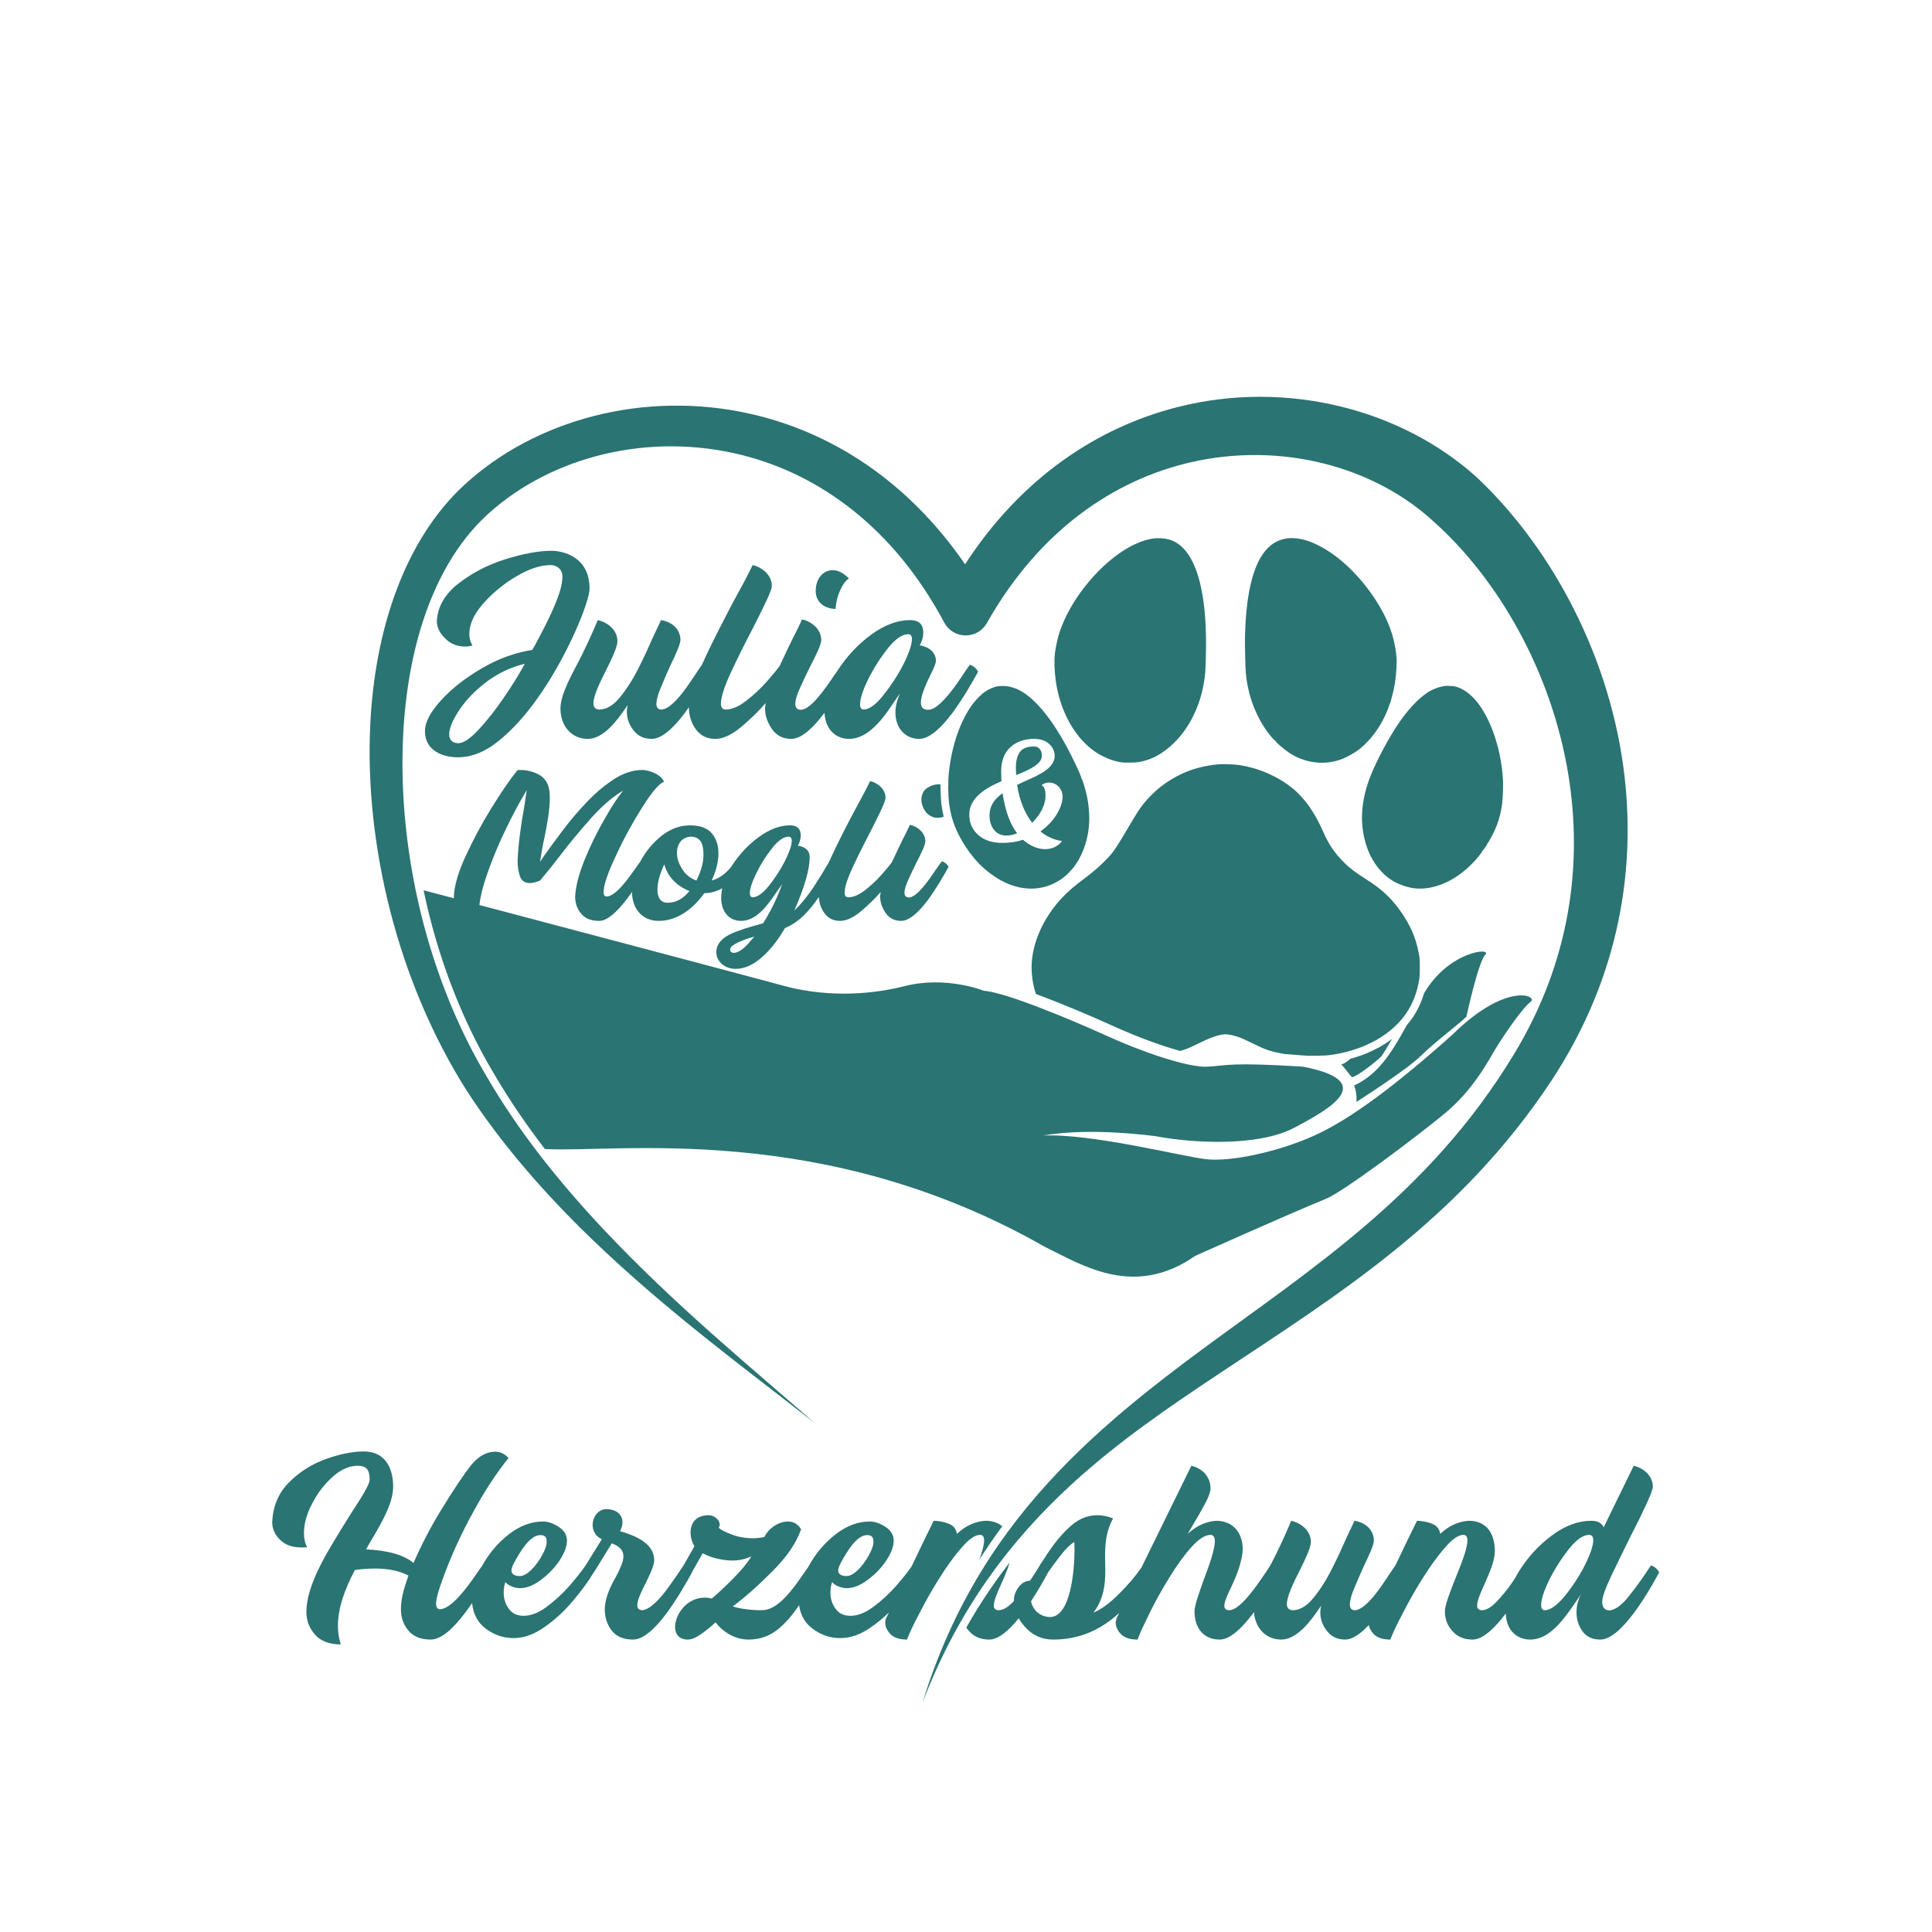
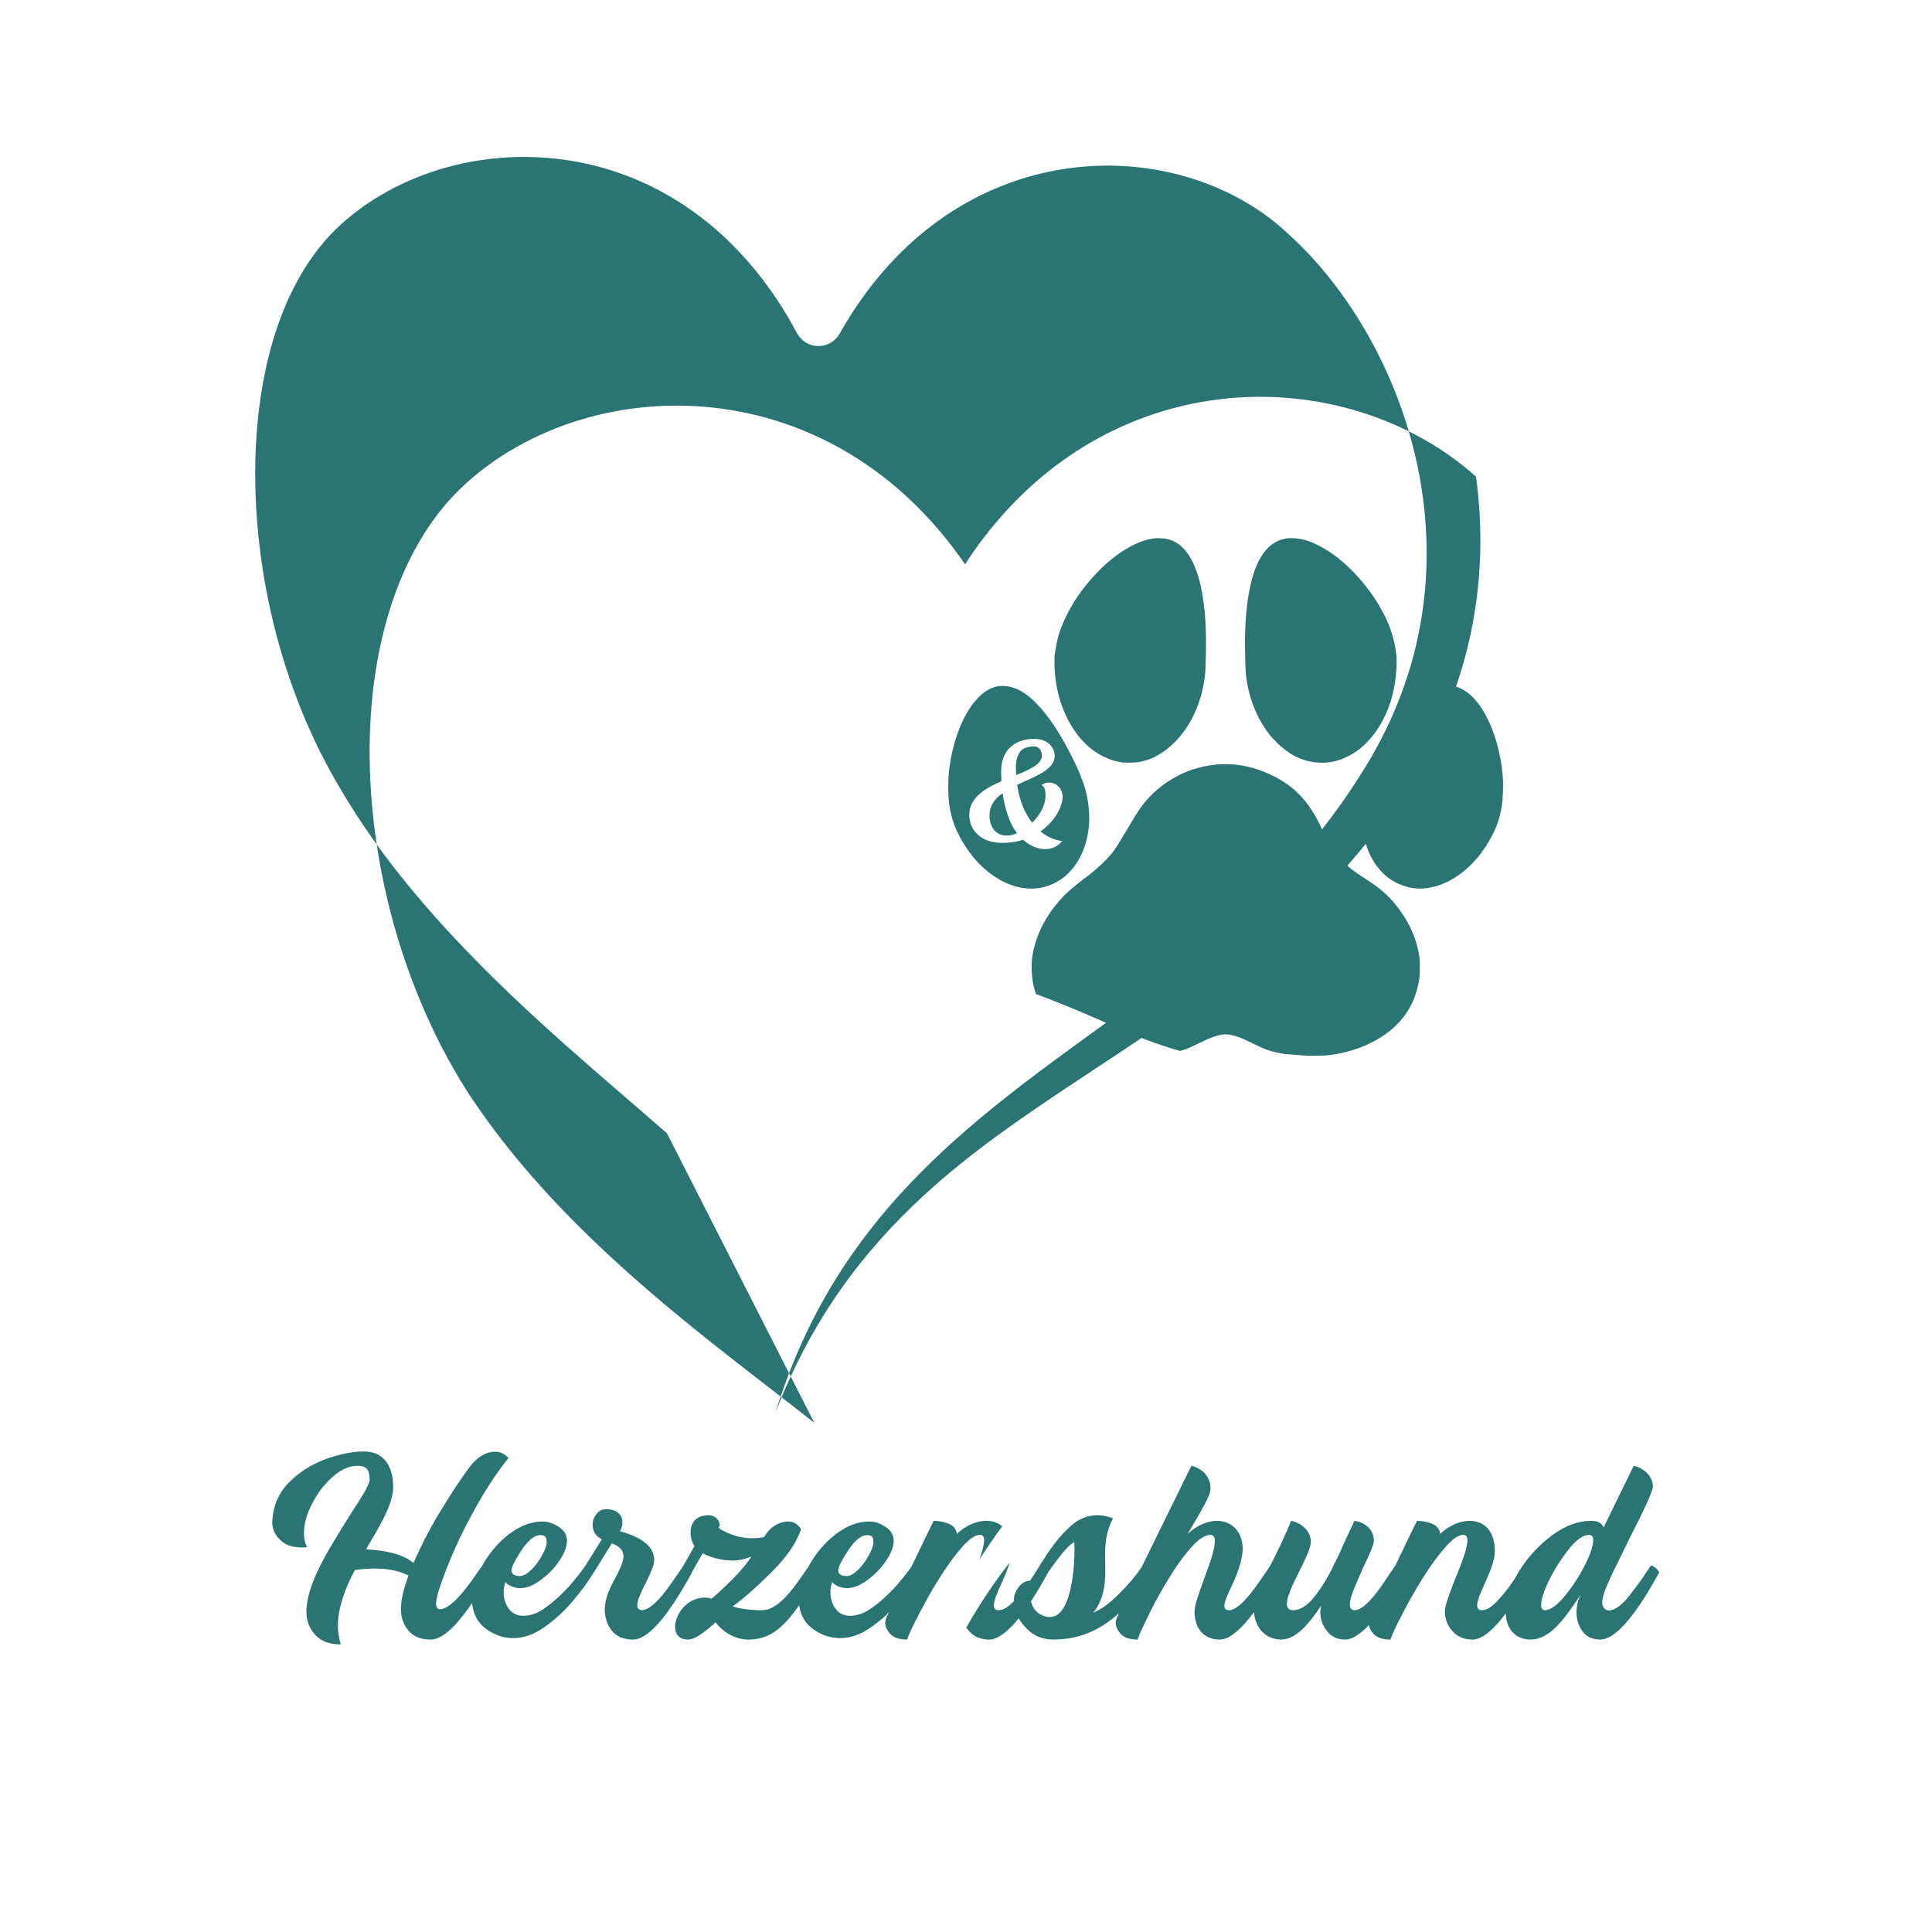
- <svg xmlns="http://www.w3.org/2000/svg" xmlns:ns1="http://www.serif.com/" width="100%" height="100%" viewBox="0 0 2084 2084" xml:space="preserve" style="fill-rule:evenodd;clip-rule:evenodd;stroke-linejoin:round;stroke-miterlimit:2;">
-   <rect id="Export-2" ns1:id="Export 2" x="0" y="0" width="2083.33" height="2083.33" style="fill:none;" />
+ <svg xmlns="http://www.w3.org/2000/svg" width="100%" height="100%" viewBox="0 0 2084 2084" xml:space="preserve" style="fill-rule:evenodd;clip-rule:evenodd;stroke-linejoin:round;stroke-miterlimit:2;">
  <path d="M1056.43,1682.37c3.022,-8.491 5.11,-15.927 5.11,-20.754c-0,-3.922 -1.307,-5.752 -4.183,-6.013c-5.491,-0 -12.028,4.445 -19.872,13.596c-8.105,9.151 -15.949,20.133 -24.054,32.944c-8.106,12.812 -15.165,25.362 -21.441,37.651c-6.536,12.289 -10.981,21.702 -13.596,28.761c-8.367,0 -14.38,-2.091 -18.041,-6.013c-3.66,-3.922 -5.491,-8.106 -5.491,-12.289c0,-1.83 0.523,-3.661 1.308,-5.491c0.927,-1.83 1.851,-3.662 2.774,-5.496c-5.957,5.788 -12.285,11.019 -18.985,15.693c-11.243,8.106 -22.486,12.028 -33.729,12.028c-10.72,-0 -20.656,-3.399 -29.807,-10.198c-8.083,-6.004 -12.902,-14.457 -14.458,-25.358c-6.818,10.259 -14.631,19.705 -23.977,26.927c-8.628,6.798 -19.087,10.197 -30.853,10.197c-14.903,0 -27.977,-8.889 -35.298,-18.564c-4.706,4.445 -9.935,8.629 -15.426,12.551c-5.491,3.922 -10.459,6.013 -14.381,6.013c-9.674,0 -13.857,-6.013 -13.857,-13.596c-0,-13.334 12.55,-31.637 31.899,-31.637c2.353,0 4.967,0.261 7.582,1.046c6.014,-4.968 13.335,-11.766 22.486,-20.917c8.89,-8.89 15.688,-16.995 20.394,-24.578c-6.536,2.876 -13.335,4.445 -20.394,4.445c-13.335,-0 -26.146,-4.445 -32.16,-7.844l-11.628,20.414c0.042,0.08 0.083,0.161 0.123,0.242c-6.275,11.504 -16.21,28.761 -27.715,44.449c-11.766,15.688 -24.577,27.976 -35.82,27.976c-10.72,0 -18.303,-3.399 -23.271,-9.935c-4.968,-6.537 -7.321,-14.119 -7.321,-23.009c0.262,-11.766 5.752,-23.793 11.766,-34.252c4.445,-8.628 8.367,-16.472 8.367,-22.486c-0,-6.014 -3.399,-10.72 -12.55,-14.119l-19.349,31.376c-0.046,-0.01 -0.092,-0.019 -0.138,-0.029c-5.736,9.609 -13.27,19.986 -22.348,30.62c-9.151,10.982 -19.348,20.394 -30.591,28.238c-11.243,8.106 -22.486,12.028 -33.729,12.028c-10.72,-0 -20.656,-3.399 -29.807,-10.198c-8.62,-6.403 -13.528,-15.591 -14.724,-27.562c-2.549,3.718 -5.23,7.446 -8.023,11.09c-12.028,15.95 -25.101,28.238 -36.605,28.238c-10.72,0 -18.564,-3.137 -24.055,-9.674c-5.491,-6.536 -8.105,-14.119 -8.105,-23.009c-0,-10.458 2.614,-20.655 8.105,-36.343c-9.413,-4.968 -21.44,-7.583 -36.082,-7.583c-7.06,0 -14.119,0.523 -21.702,1.569c-10.458,19.871 -18.302,40.527 -18.302,60.398c-0,6.537 1.046,13.335 3.138,19.872c-12.289,-0 -21.441,-3.399 -27.716,-10.459c-6.275,-7.059 -9.412,-15.165 -9.412,-24.578c-0,-20.917 12.027,-46.802 26.93,-71.641c7.321,-12.289 14.381,-23.793 21.179,-34.513c11.504,-17.78 20.133,-31.114 20.133,-36.605c-0,-10.197 -3.138,-14.904 -12.812,-14.904c-9.151,0 -18.041,3.922 -26.931,11.766c-9.151,8.106 -16.472,17.78 -22.224,29.023c-6.014,11.243 -8.89,21.963 -8.89,31.898c-0,5.491 1.046,10.721 3.399,15.165c-2.092,0.262 -4.183,0.262 -6.014,0.262c-10.197,-0 -18.041,-2.876 -23.532,-8.628c-5.49,-5.491 -8.105,-11.766 -8.105,-18.564c0.784,-16.996 6.537,-31.115 17.518,-42.358c10.982,-11.243 24.316,-19.871 39.743,-25.623c15.426,-5.491 29.284,-8.367 41.573,-8.367c23.531,0 31.637,18.564 31.637,38.174c-0.262,16.734 -9.936,35.036 -25.885,61.444c-1.046,1.83 -2.092,3.922 -3.399,6.014c23.793,1.045 40.788,6.013 51.247,14.642c8.89,-20.395 19.348,-40.527 31.637,-60.137c12.027,-19.61 22.486,-35.298 31.637,-46.802c7.583,-8.629 15.95,-13.074 24.839,-13.074c5.491,0 10.197,2.354 14.381,6.799c-12.812,15.949 -25.885,35.559 -38.697,59.352c-13.073,23.793 -23.793,47.586 -32.421,71.38c-0.262,0.261 -0.523,1.046 -0.785,2.353c-1.83,4.968 -6.275,17.518 -6.275,24.055c0,3.66 1.307,5.752 3.922,6.013c12.289,0 29.284,-23.009 39.481,-37.912c2.479,-3.606 4.376,-6.435 6.024,-8.487c0.169,-0.309 0.34,-0.617 0.513,-0.926c7.321,-13.073 16.733,-24.316 28.499,-33.467c11.766,-9.151 24.055,-13.858 36.867,-13.858c5.229,0 10.981,1.83 16.995,5.752c6.014,3.922 8.89,8.89 8.89,14.904c-0,6.537 -2.876,13.858 -8.367,21.963c-5.491,8.105 -12.289,14.903 -20.133,20.656c-7.844,5.752 -15.165,8.628 -22.224,8.628c-4.968,-0 -12.289,-2.353 -15.688,-6.537c-1.307,3.661 -1.83,7.321 -1.83,11.243c-0,7.583 2.353,13.858 6.798,19.087c3.399,3.922 8.367,6.014 14.642,6.014c7.844,-0 16.21,-3.138 24.839,-9.674c8.628,-6.275 16.472,-13.596 24.054,-21.963c7.321,-8.367 13.335,-15.95 18.042,-22.748l17.518,-28.238c-7.06,-3.137 -9.936,-9.413 -9.936,-15.426c-0,-8.629 6.014,-16.995 14.642,-16.995c10.459,-0 17.518,5.49 17.518,14.119c0,2.876 -0.784,6.275 -2.615,9.674c23.009,6.536 36.867,15.949 36.867,31.637c-0.262,6.014 -4.706,14.903 -9.151,24.316c-4.968,9.413 -9.152,18.564 -9.152,24.055c0,3.399 1.831,4.968 5.491,5.229c8.367,-0.784 19.349,-12.289 28.761,-25.623c4.707,-6.537 8.629,-12.289 12.028,-17.257c1.568,-2.353 2.876,-4.183 3.66,-5.491l11.766,-20.655c-2.876,-4.707 -4.183,-9.675 -4.183,-14.904c-0,-9.674 5.229,-18.564 19.871,-18.564c5.229,0 11.504,4.706 11.504,9.936c0,1.307 -0.261,2.353 -1.046,3.66c2.615,2.353 7.321,4.707 14.381,7.321c6.798,2.615 14.381,3.922 23.009,3.922c3.922,0 7.844,-0.523 11.766,-1.307c5.491,-10.459 16.211,-16.734 25.623,-16.734c6.014,0 10.72,2.876 14.119,8.367c-5.229,14.904 -15.426,29.807 -30.852,45.233c-15.427,15.427 -29.546,28.239 -42.881,37.913c3.399,1.307 8.367,2.353 14.642,3.137c6.276,0.785 11.766,1.046 16.734,1.046c17.257,0 32.683,-21.178 48.11,-43.926c0.586,-0.733 1.173,-1.549 1.76,-2.401c0.362,-0.68 0.734,-1.362 1.116,-2.044c7.321,-13.073 16.733,-24.316 28.499,-33.467c11.766,-9.151 24.055,-13.858 36.867,-13.858c5.229,0 10.981,1.83 16.995,5.752c6.014,3.922 8.89,8.89 8.89,14.904c-0,6.537 -2.876,13.858 -8.367,21.963c-5.491,8.105 -12.289,14.903 -20.133,20.656c-7.844,5.752 -15.165,8.628 -22.224,8.628c-4.968,-0 -12.289,-2.353 -15.688,-6.537c-1.308,3.661 -1.83,7.321 -1.83,11.243c-0,7.583 2.353,13.858 6.798,19.087c3.399,3.922 8.366,6.014 14.642,6.014c7.844,-0 16.21,-3.138 24.839,-9.674c8.628,-6.275 16.472,-13.596 24.054,-21.963c6.858,-7.837 12.568,-14.986 17.132,-21.447c1.178,-2.441 2.353,-4.88 3.524,-7.314c6.537,-13.858 13.335,-27.977 20.394,-42.096c2.354,-0 11.505,0.523 18.826,4.445c3.399,2.091 5.491,5.229 6.275,9.674c8.628,-8.367 20.394,-14.119 32.16,-14.119c7.072,0.29 12.565,2.448 16.678,5.953c-8.536,11.549 -16.768,23.523 -24.664,35.979Zm32.622,3.131c-2.092,7.266 -5.52,15.245 -8.948,22.918c-4.445,9.674 -8.105,18.302 -8.105,23.531c-0,3.138 1.568,4.707 4.967,4.968c4.968,0 10.197,-3.137 15.95,-9.151c0.268,-0.28 0.535,-0.562 0.802,-0.844c-0.012,-0.414 -0.018,-0.83 -0.018,-1.248c0,-4.706 1.83,-9.413 5.229,-13.857c3.313,-4.332 7.369,-6.677 12.171,-6.794c4.158,-6.331 7.699,-11.696 10.451,-16.268c-0.045,-0.069 -0.091,-0.139 -0.136,-0.209c1.308,-1.83 2.615,-3.922 3.922,-5.752c9.152,-14.38 20.394,-30.33 34.775,-40.788c7.06,-4.968 15.165,-7.583 23.793,-7.583c5.23,0 10.72,1.046 16.734,3.399c-7.321,13.335 -8.628,26.931 -8.628,40.527l0.261,15.165c0,15.688 -1.569,31.114 -12.812,46.018c9.152,-3.922 18.564,-10.982 28.5,-21.179c9.186,-9.185 17.03,-18.371 23.327,-27.556l53.805,-109.713c10.72,2.354 20.656,10.982 20.656,24.317c-0,3.922 -2.092,9.674 -6.275,17.256c-4.184,7.844 -8.367,15.165 -12.551,21.963c-2.353,4.184 -4.445,7.583 -5.752,9.936c10.197,-9.674 22.225,-14.119 31.899,-14.119c18.564,0.784 27.453,14.38 27.453,31.114c-0.784,13.335 -6.536,27.977 -12.55,40.527c-4.183,8.628 -7.321,15.949 -7.321,20.133c0,2.876 1.569,4.445 4.968,4.706c8.367,0 19.087,-12.027 28.761,-25.1c4.706,-6.537 8.628,-12.289 12.027,-17.257c1.482,-2.469 2.73,-4.471 3.745,-5.788c0.317,-0.594 0.638,-1.192 0.962,-1.795c6.798,-13.073 14.119,-28.499 21.701,-46.54c10.459,2.353 21.179,10.458 21.179,22.747c-0,6.014 -5.491,17.78 -11.766,30.33c-7.321,14.381 -14.119,28.5 -14.119,36.867c-0,3.922 2.092,6.275 6.275,6.536c7.583,0 15.165,-4.445 22.225,-13.073c7.059,-8.628 13.857,-19.087 19.871,-31.114c6.014,-11.766 11.243,-23.271 15.949,-33.991c3.399,-7.321 6.275,-13.334 8.629,-18.302c11.504,1.83 20.917,9.413 20.917,21.701c-0.262,4.445 -4.707,14.642 -10.72,26.931c-3.661,8.106 -7.06,15.95 -10.197,23.532c-3.4,7.844 -4.968,13.858 -4.968,18.302c-0,3.661 1.568,5.753 4.968,6.014c8.366,0 18.825,-11.766 27.976,-24.577c4.445,-6.537 8.367,-12.028 11.505,-16.996c2.057,-3.085 3.608,-5.412 4.654,-6.732c0.978,-2.029 1.954,-4.055 2.928,-6.079c6.537,-13.858 13.335,-27.977 20.394,-42.096c2.354,-0 11.505,0.523 18.826,4.445c3.399,2.091 5.491,5.229 6.275,9.674c8.628,-8.367 20.394,-14.119 32.16,-14.119c19.087,0.784 26.669,15.165 26.669,32.944c0,9.675 -5.49,22.748 -10.981,35.037c-4.445,9.674 -8.106,18.302 -8.106,23.531c0,3.138 1.569,4.707 4.968,4.968c4.968,0 10.197,-3.137 15.95,-9.151c5.752,-6.014 11.243,-12.55 16.472,-20.133c1.377,-2.102 2.694,-4.104 3.946,-6.011c1.273,-2.44 2.66,-4.882 4.159,-7.324c9.413,-14.903 21.179,-27.715 35.298,-38.173c14.119,-10.459 28.238,-15.688 42.357,-15.688c7.583,-0 11.505,2.876 13.335,7.059l32.421,-66.412c10.198,2.354 20.656,10.459 20.656,22.748c-0.261,3.137 -2.876,9.674 -7.321,19.348c-4.445,9.674 -9.935,20.917 -16.472,33.468c-7.583,15.426 -14.642,29.807 -21.179,43.403c-6.536,13.857 -9.674,23.009 -9.674,27.976c0,5.753 2.615,8.89 7.844,9.152c6.537,-0.785 13.596,-6.014 21.179,-15.688c7.582,-9.674 14.119,-18.564 19.348,-26.67c1.83,-2.614 3.138,-4.706 4.183,-6.275c3.922,1.308 7.06,3.922 8.89,7.583c-12.027,22.224 -41.05,72.425 -63.536,72.425c-8.628,0 -15.165,-3.137 -19.348,-9.151c-4.183,-6.014 -6.275,-12.55 -6.275,-20.133c-0,-7.059 1.569,-13.596 4.968,-19.871c-1.831,2.876 -3.922,5.752 -6.014,8.89c-12.289,17.779 -27.715,40.265 -48.632,40.265c-14.215,0 -25.965,-9.364 -26.639,-28.092c-11.612,15.425 -24.556,28.092 -35.851,28.092c-9.152,0 -16.473,-3.137 -21.702,-9.151c-5.491,-6.014 -8.105,-13.073 -8.105,-21.179c-0,-7.059 5.49,-20.655 11.504,-36.082c6.537,-15.949 12.812,-32.16 12.812,-40.527c-0,-3.922 -1.307,-5.752 -4.184,-6.013c-5.49,-0 -12.027,4.445 -19.871,13.596c-8.105,9.151 -15.949,20.133 -24.055,32.944c-8.105,12.812 -15.164,25.362 -21.44,37.651c-6.536,12.289 -10.981,21.702 -13.596,28.761c-8.367,0 -14.38,-2.091 -18.041,-6.013c-2.884,-3.091 -4.632,-6.343 -5.244,-9.63c-8.7,9.34 -17.557,15.643 -25.609,15.643c-8.366,0 -14.903,-3.137 -19.609,-9.412c-4.707,-6.014 -7.06,-12.551 -7.06,-19.61c0,-2.615 0.262,-5.229 1.046,-7.583c-0.784,1.046 -1.83,2.354 -2.615,3.661c-9.151,13.335 -23.793,32.944 -40.527,32.944c-16.782,0 -28.206,-12.579 -29.435,-29.601c-11.895,16.099 -25.315,29.601 -36.977,29.601c-18.564,0 -27.192,-13.857 -27.192,-30.33c0,-6.536 4.968,-20.132 10.197,-34.774c6.014,-15.95 11.766,-32.16 11.766,-41.312c0,-3.922 -1.569,-6.275 -4.445,-6.536c-6.014,-0 -13.073,4.445 -21.178,13.596c-8.106,9.151 -15.95,20.133 -23.794,32.944c-7.844,12.812 -14.903,25.362 -20.917,37.651c-6.014,12.289 -10.458,21.702 -13.073,28.761c-8.367,0 -14.381,-2.091 -18.041,-6.013c-3.661,-3.922 -5.491,-8.106 -5.491,-12.289c0,-1.83 0.523,-3.661 1.307,-5.491l2.394,-4.881c-21.907,20.132 -45.438,28.674 -71.159,28.674c-12.027,0 -22.224,-4.445 -30.33,-13.596c-2.762,-3.03 -5.039,-6.151 -6.84,-9.373c-10.529,13.01 -21.841,22.969 -31.856,22.969c-9.152,0 -16.473,-3.137 -21.702,-9.151c-1.119,-1.226 -2.119,-2.495 -3.001,-3.808c14.381,-25.381 30.027,-48.605 46.724,-70.095Zm-175.762,14.551c7.582,-0 17.518,-10.72 23.793,-22.225c6.275,-11.243 4.968,-15.426 4.968,-15.688c-0,-4.183 -2.092,-6.275 -6.537,-6.275c-7.059,0 -14.642,6.537 -22.747,19.872c-5.752,9.151 -8.629,15.164 -8.629,18.041c0,4.183 3.138,6.275 9.152,6.275Zm-352.454,-0c7.582,-0 17.518,-10.72 23.793,-22.225c6.275,-11.243 4.968,-15.426 4.968,-15.688c-0,-4.183 -2.092,-6.275 -6.537,-6.275c-7.059,0 -14.642,6.537 -22.747,19.872c-5.752,9.151 -8.629,15.164 -8.629,18.041c0,4.183 3.138,6.275 9.152,6.275Zm1105.21,36.866c6.013,0 13.334,-4.968 21.701,-15.165c8.106,-9.935 15.427,-20.917 21.702,-33.206c6.013,-12.027 9.151,-21.178 9.151,-27.192c-0,-3.661 -1.307,-5.491 -4.184,-5.752c-6.536,-0 -13.857,4.968 -21.963,15.165c-8.105,10.197 -15.164,21.178 -21.178,33.206c-6.014,12.288 -8.89,21.44 -8.89,27.453c0,3.399 1.307,5.23 3.661,5.491Zm-535.479,-40.788c-4.312,7.967 -10.808,19.529 -18.403,31.085c1.844,9.465 9.59,16.797 20.494,17.024c21.963,0 26.408,-49.417 26.408,-72.687l-0.261,-8.367c-4.445,2.876 -9.674,7.844 -15.165,15.165c-5.752,7.321 -9.936,13.073 -12.812,17.257c0,0.261 0,0.261 -0.261,0.523Z" style="fill:#2a7473;" />
-   <path d="M878.302,1534.67c-68.092,-53.79 -157.97,-118.993 -240.438,-198.593c-49.838,-48.105 -96.774,-101.471 -134.936,-160.401c-74.157,-117.522 -109.674,-264.67 -103.55,-393.704c5.069,-106.805 39.147,-201.037 100.713,-258.202c76.529,-71.046 195.523,-103.677 311.081,-76.989c84.316,19.472 166.94,70.482 229.819,161.891c61.346,-94.483 144.242,-148.058 229.31,-169.595c118.54,-30.012 241.674,3.078 321.786,75.007c75.478,70.338 141.141,183.565 158.846,312.162c14.868,107.988 -3.522,226.58 -76.799,338.464c-99.459,150.967 -231.597,232.306 -358.026,316.306c-55.944,37.17 -110.766,74.599 -160.404,120.264c-64.928,59.731 -121.163,132.744 -160.582,235.108c32.899,-106.442 84.919,-184.346 146.826,-249.128c47.532,-49.738 100.672,-91.784 155.817,-132.44c117.793,-86.846 244.151,-167.54 334.615,-316.528c62.045,-101.564 74.966,-207.383 59.274,-303.108c-18.462,-112.619 -76.924,-211.41 -144.497,-271.917c-64.526,-59.973 -164.977,-86.996 -262.504,-64.658c-82.756,18.956 -163.404,73.176 -220.018,173.215c-4.594,8.395 -13.401,13.614 -22.97,13.614c-9.57,0 -18.377,-5.219 -22.971,-13.614c-54.712,-102.67 -134.825,-159.979 -218.16,-180.918c-100.609,-25.28 -205.283,1.615 -273.209,62.675c-68.477,61.544 -97.614,174.176 -92.669,295.767c4.298,105.715 34.525,218.451 90.689,312.557c34.48,59.244 77.979,113.292 124.221,162.642c78.058,83.302 163.836,153.046 228.736,210.123Z" style="fill:#2a7473;" />
-   <path d="M1125.16,1224.86c52.086,-2.329 149.088,22.397 175.536,25.508c26.515,3.119 78.065,-7.767 117.263,-25.569c39.198,-17.802 87.654,-54.187 148.774,-108.809c58.749,-57.861 92.979,-41.562 84.309,-35.34c-8.671,6.222 -29.587,36.986 -37.964,50.876c-8.377,13.89 -24.136,44.409 -55.245,70.026c-31.109,25.616 -108.748,83.929 -127.52,91.546c-18.773,7.617 -58.091,24.577 -140.902,61.47c-65.775,45.849 -120.651,10.884 -162.693,-9.826c-239.1,-136.202 -460.847,-100.832 -538.946,-105.329c-20.033,-26.064 -38.677,-53.28 -55.221,-81.706c-0.015,-0.026 -0.03,-0.052 -0.046,-0.079c-35.969,-60.268 -61.153,-128.278 -75.568,-197.115c0.214,-0.019 0.432,-0.033 0.654,-0.043c-0,-0 12.069,3.191 31.968,8.454c0.054,-11.741 4.052,-26.593 12.199,-44.349c8.203,-17.878 17.457,-35.336 27.974,-52.372c10.516,-17.037 19.981,-30.919 28.394,-41.435l3.155,-0.211c6.941,0 13.672,1.683 19.771,4.838c6.1,3.365 9.675,8.413 11.148,15.354c0.631,3.155 0.841,6.731 0.841,10.306c-0,12.83 -2.734,27.343 -5.889,43.118c-1.893,8.413 -3.366,16.826 -4.628,25.45c1.052,-1.473 2.524,-3.576 3.997,-5.889c4.837,-6.941 10.937,-15.355 18.719,-25.661c7.572,-10.306 16.195,-20.612 25.871,-30.918c9.464,-10.306 19.56,-18.93 30.287,-26.081c10.517,-6.941 21.033,-10.517 31.339,-10.517c3.786,0 8.203,1.052 13.251,3.366c5.048,2.313 8.413,5.258 10.306,9.254c-5.679,2.314 -13.461,11.568 -23.557,27.764c-10.306,16.195 -19.771,33.442 -28.394,52.162c-8.834,18.719 -13.251,31.759 -13.251,39.121c-0,3.155 1.052,4.627 2.945,4.837c10.095,0 22.926,-18.509 31.549,-30.497c2.04,-2.967 3.589,-5.28 4.936,-6.939c0.037,-0.071 0.075,-0.142 0.112,-0.213c5.889,-11.147 13.671,-20.402 23.136,-27.973c9.465,-7.362 19.561,-11.148 30.498,-11.148c10.937,0 18.719,2.945 23.557,8.624c4.838,5.889 7.151,13.04 7.151,21.453c0,9.255 -2.524,19.14 -7.361,29.446c7.852,-2.048 14.872,-7.005 21.174,-14.872c0.23,-0.37 0.463,-0.741 0.7,-1.113c7.992,-12.199 17.457,-22.505 29.025,-30.918c11.569,-8.413 22.716,-12.62 33.863,-12.62c8.624,0 11.358,5.048 11.358,10.727c0,4.207 -1.472,8.623 -3.155,11.147c8.624,1.473 12.83,5.679 12.83,12.2c0,13.25 -5.468,32.39 -16.616,57.84c7.362,-6.941 14.093,-15.354 20.613,-25.029c6.31,-9.675 11.358,-17.878 15.354,-24.819c0.592,-1.185 1.185,-2.184 1.777,-3.173c3.866,-8.701 8.181,-17.739 12.946,-27.114c6.52,-12.831 12.83,-25.03 18.93,-36.177c5.258,-9.465 9.254,-17.247 12.199,-23.347c8.203,1.893 16.616,8.624 16.616,18.089c-0,4.206 -7.362,18.719 -16.406,36.597c-6.731,12.83 -13.04,25.45 -18.93,38.07c-5.889,12.619 -8.834,21.874 -8.834,27.553c0,3.155 1.262,4.837 3.786,5.048c5.679,-0 11.569,-2.524 18.089,-7.572c6.31,-4.838 12.199,-10.306 17.667,-16.406c4.779,-5.543 8.689,-10.044 11.415,-13.819c5.218,-11.256 10.047,-21.47 14.877,-30.771c1.893,-3.996 3.365,-7.151 4.627,-9.675c8.413,1.893 16.616,8.624 16.616,18.088c-0.21,4.207 -4.417,12.62 -9.465,22.506c-3.155,6.31 -6.099,12.409 -8.834,18.509c-2.734,6.099 -4.206,10.727 -4.206,14.302c-0,3.155 1.472,4.838 4.627,5.048c8.834,0 21.454,-18.509 29.656,-30.708c2.735,-3.786 4.628,-6.52 6.1,-8.413c3.155,1.051 5.679,3.155 7.151,6.099c-5.048,9.255 -13.04,23.137 -22.295,35.756c-9.465,12.62 -19.771,22.506 -28.815,22.506c-6.941,-0 -12.62,-2.735 -16.616,-8.414c-3.996,-5.678 -6.1,-11.778 -6.1,-18.298c0.127,-1.347 0.354,-2.829 0.686,-4.448c-6.422,7.358 -13.395,14.015 -20.667,20.223c-8.623,7.361 -16.406,10.937 -23.136,10.937c-7.151,-0 -12.83,-2.735 -16.826,-8.203c-3.727,-5.1 -5.808,-10.932 -6.071,-17.665c-3.851,5.62 -8.208,11.303 -13.069,16.613c-6.941,7.572 -14.724,13.251 -23.557,17.037c-14.093,24.188 -33.233,43.959 -53.004,43.959c-11.988,-0 -20.822,-7.782 -21.032,-17.878c-0,-11.148 9.675,-18.089 22.084,-22.506c6.1,-2.313 11.989,-4.206 18.089,-5.889c3.785,-1.051 7.151,-1.893 10.306,-2.944c7.361,-11.358 16.405,-29.447 20.402,-42.066c-1.473,2.313 -3.155,4.627 -5.048,7.151c-9.465,14.302 -22.085,32.391 -39.122,32.391c-11.568,-0 -21.243,-8.414 -21.453,-24.399c-0,-3.546 0.383,-7.157 1.156,-10.824c-6.178,3.531 -12.757,5.264 -19.455,5.356c-11.989,17.037 -29.446,29.867 -48.796,29.867c-20.613,-0 -29.026,-16.196 -29.026,-30.498c0,-0.258 0.002,-0.516 0.005,-0.774c-2.003,2.869 -4.112,5.744 -6.315,8.556c-9.885,12.83 -20.191,22.716 -29.236,22.716c-8.623,-0 -14.933,-2.524 -19.35,-7.783c-4.417,-5.258 -6.52,-11.357 -6.52,-18.509c0.631,-11.147 3.996,-24.187 10.096,-39.331c6.099,-15.144 13.25,-29.657 21.243,-43.538c7.782,-13.882 14.723,-24.399 20.402,-31.34c-11.148,6.521 -22.716,16.406 -34.704,29.867c-11.989,13.461 -23.347,27.133 -34.074,41.225c-7.572,9.885 -14.513,18.509 -20.823,25.87c-4.416,1.893 -7.992,2.735 -10.937,2.735c-5.468,-0 -9.044,-2.524 -10.727,-7.362c-1.682,-4.837 -2.523,-10.306 -2.523,-16.826c0.631,-15.985 2.944,-34.915 6.94,-56.789c1.052,-6.52 1.893,-13.041 2.945,-19.351c-7.992,13.251 -15.985,28.185 -23.767,44.59c-7.782,16.406 -14.513,32.601 -19.771,48.376c-3.987,11.654 -6.521,21.966 -7.601,31.018c100.947,26.708 297.804,78.829 327.831,87.054c40.666,11.14 87.018,11.567 131.43,0.345c44.413,-11.222 84.861,5.117 84.861,5.117c23.801,1.613 96.924,32.334 132.451,48.56c35.528,16.226 87.214,34.619 109.022,33.31c21.809,-1.309 24.171,-4.882 102.831,0c81.247,15.897 29.802,45.254 -9.684,66.003c-39.486,20.749 -110.703,16.394 -149.566,8.923c-78.555,-9.626 -116.507,-1.14 -121.099,-0.657c-0.13,0.005 -0.26,0.011 -0.39,0.018c0.078,0.007 0.208,0.001 0.39,-0.018Zm-313.376,-256.957c4.837,-0 10.727,-3.997 17.457,-12.199c6.52,-8.203 12.41,-17.037 17.458,-26.923c4.837,-9.885 7.361,-17.036 7.361,-21.874c0,-2.734 -1.052,-4.206 -3.155,-4.417c-5.468,0 -11.358,3.996 -17.878,12.199c-6.52,8.203 -12.199,17.037 -17.037,26.923c-4.837,9.885 -7.151,17.036 -7.151,21.874c0,2.734 1.052,4.206 2.945,4.417Zm-91.494,5.889c9.465,-0 17.247,-5.048 23.347,-12.62c-14.302,-5.889 -23.347,-15.564 -27.133,-28.815c-4.837,10.517 -7.361,19.561 -7.361,27.343c-0,8.413 3.365,14.092 11.147,14.092Zm70.671,54.055c7.362,-0 14.092,-7.362 20.613,-15.144c0.631,-0.631 1.472,-1.472 2.103,-2.314c-3.576,0.842 -13.251,3.576 -20.612,7.783c-3.576,1.893 -5.469,3.996 -5.469,6.309c-0,1.893 1.052,2.945 3.365,3.366Zm-39.752,-78.033c5.258,-10.516 7.782,-19.981 7.572,-28.394c-0,-10.937 -2.945,-18.93 -13.882,-18.93c-2.945,0 -6.1,1.262 -9.255,3.576c-3.575,3.575 -5.468,8.203 -5.468,13.882c-0,5.678 1.893,11.568 5.679,17.457c3.575,5.889 8.834,10.096 15.354,12.409Z" style="fill:#2a7473;" />
-   <path d="M1535.99,1071.65c26.635,-45.982 73.831,-49.909 66.218,-42c-7.732,8.032 -20.427,67.013 -20.427,67.013c-4.216,4.835 -34.266,27.489 -49.495,42.556c-15.229,15.067 -69.136,49.369 -69.136,49.369c0,0 1.023,-8.907 -2.525,-17.694c25.367,-11.67 39.737,-33.86 56.725,-64.887c2.525,-2.921 4.844,-5.97 6.973,-9.156c5.045,-7.551 8.93,-15.909 11.667,-25.201Zm-34.425,49.008c-5.42,9.434 -9.863,16.8 -11.318,18.468c-4.288,4.918 -29.963,25.072 -32.374,22.4c-2.411,-2.673 -9.681,-12.733 -11.306,-13.264c2.883,-0.599 6.181,-2.717 9.824,-6.102c5.814,-1.591 11.658,-3.542 17.415,-5.826c2.686,-1.066 12.334,-5.726 14.794,-7.147c4.671,-2.696 8.984,-5.533 12.965,-8.529Z" style="fill:#2a7473;" />
-   <path d="M743.133,762.796c-1.452,2.097 -2.935,4.184 -4.446,6.244c-11.766,15.688 -24.578,27.977 -35.821,27.977c-8.366,-0 -14.903,-3.138 -19.609,-9.413c-4.707,-6.014 -7.06,-12.55 -7.06,-19.61c0,-2.615 0.261,-5.229 1.046,-7.582c-0.785,1.045 -1.83,2.353 -2.615,3.66c-9.151,13.335 -23.793,32.945 -40.527,32.945c-17.779,-0 -29.545,-14.119 -29.545,-32.683c-0,-12.289 7.321,-27.977 18.564,-48.894c6.798,-13.073 14.119,-28.5 21.701,-46.541c10.459,2.353 21.179,10.459 21.179,22.747c-0,6.014 -5.491,17.78 -11.766,30.33c-7.321,14.381 -14.119,28.5 -14.119,36.867c-0,3.922 2.092,6.275 6.275,6.536c7.583,0 15.165,-4.444 22.225,-13.073c7.059,-8.628 13.857,-19.087 19.871,-31.114c6.014,-11.766 11.243,-23.27 15.949,-33.99c3.399,-7.321 6.275,-13.335 8.629,-18.303c11.504,1.83 20.917,9.413 20.917,21.702c-0.262,4.445 -4.707,14.642 -10.72,26.93c-3.661,8.106 -7.06,15.95 -10.197,23.532c-3.4,7.844 -4.968,13.858 -4.968,18.303c-0,3.66 1.568,5.752 4.968,6.013c8.366,0 18.825,-11.765 27.976,-24.577c4.445,-6.537 8.367,-12.028 11.505,-16.995c2.036,-3.055 3.576,-5.365 4.621,-6.692c4.791,-10.776 10.136,-21.967 16.034,-33.574c8.106,-15.949 15.95,-31.114 23.532,-44.972c6.537,-11.766 11.505,-21.44 15.165,-29.022c10.197,2.353 20.656,10.72 20.656,22.486c-0,5.229 -9.152,23.27 -20.394,45.494c-8.367,15.95 -16.211,31.638 -23.532,47.325c-7.321,15.688 -10.982,27.193 -10.982,34.252c0,3.922 1.569,6.014 4.707,6.275c7.059,0 14.38,-3.137 22.485,-9.412c7.844,-6.014 15.165,-12.812 21.964,-20.394c5.94,-6.892 10.801,-12.487 14.189,-17.179c6.486,-13.992 12.49,-26.689 18.494,-38.252c2.353,-4.968 4.183,-8.89 5.752,-12.027c10.458,2.353 20.655,10.72 20.655,22.486c-0.261,5.229 -5.49,15.687 -11.765,27.976c-3.922,7.844 -7.583,15.427 -10.982,23.009c-3.399,7.583 -5.229,13.335 -5.229,17.78c-0,3.922 1.83,6.013 5.752,6.275c10.981,-0 26.669,-23.009 36.866,-38.174c1.002,-1.387 1.913,-2.66 2.746,-3.826c0.13,-0.206 0.26,-0.413 0.392,-0.619c9.936,-15.165 21.702,-27.976 36.082,-38.435c14.381,-10.459 28.238,-15.688 41.834,-15.688c11.243,0 14.381,6.275 14.381,13.335c-0,5.229 -1.83,10.72 -3.922,13.857c11.243,1.831 17.518,8.629 17.518,16.734c0,2.615 -2.092,7.844 -6.014,15.426c-4.967,10.198 -10.197,21.964 -10.197,29.546c0,4.968 2.353,7.844 7.844,7.844c8.367,-0 19.087,-12.027 28.761,-25.101c4.707,-6.536 8.629,-12.289 11.766,-17.256c1.83,-2.615 3.399,-4.707 4.445,-6.275c3.922,1.307 7.06,3.921 8.89,7.582c-6.275,11.504 -16.211,28.761 -27.715,44.449c-11.766,15.688 -24.578,27.977 -35.821,27.977c-15.426,-0 -25.623,-12.028 -25.623,-28.5c-0,-6.275 1.568,-13.073 4.967,-20.656c-1.83,2.615 -3.922,5.491 -6.013,8.629c-11.766,18.041 -27.977,40.527 -48.894,40.527c-14.081,-0 -25.502,-9.672 -26.589,-28.087l-0.081,0.11c-11.765,15.688 -24.577,27.977 -35.82,27.977c-8.628,-0 -15.688,-3.399 -20.656,-10.459c-4.968,-7.059 -7.582,-14.642 -7.582,-22.747c0.157,-1.675 0.439,-3.517 0.852,-5.529c-7.983,9.146 -16.651,17.421 -25.691,25.138c-10.72,9.152 -20.395,13.597 -28.761,13.597c-8.89,-0 -15.95,-3.399 -20.918,-10.197c-4.967,-6.799 -7.582,-14.642 -7.582,-23.794c-0,-0.076 0,-0.153 0.001,-0.23Zm188.253,2.583c6.014,0 13.335,-5.229 21.44,-15.426c8.106,-10.197 15.427,-21.179 21.702,-33.467c6.014,-12.028 9.151,-21.179 9.151,-27.193c0,-3.399 -1.307,-4.968 -3.66,-5.229c-6.798,0 -14.119,4.968 -22.225,15.165c-8.105,10.197 -15.165,21.179 -21.178,33.206c-6.014,12.289 -8.89,21.44 -8.89,27.454c-0,3.399 1.307,5.229 3.66,5.49Zm-437.168,51.509c-15.427,-0 -35.821,-6.275 -35.821,-28.238c0,-9.674 6.014,-20.917 17.78,-33.729c11.766,-12.812 26.408,-24.055 43.926,-34.252c17.518,-10.197 35.559,-16.734 54.123,-19.61c0.261,-0.784 1.046,-2.092 2.353,-4.183c2.615,-4.707 6.275,-11.766 10.982,-20.917c4.706,-9.152 9.151,-18.564 13.073,-28.761c3.922,-9.936 6.014,-18.303 6.014,-25.362c-0,-8.367 -6.537,-12.289 -12.812,-12.289c-10.72,-0 -23.009,3.922 -36.605,12.027c-13.858,8.105 -25.624,17.78 -35.821,29.284c-10.197,11.504 -15.165,22.486 -15.165,33.206c0,4.445 1.046,8.367 3.399,12.289c-2.876,0.784 -5.491,1.046 -7.844,1.046c-8.628,-0 -15.949,-2.876 -21.701,-8.89c-6.014,-5.752 -8.89,-12.027 -8.89,-18.564c0.784,-15.426 8.628,-29.023 23.009,-40.266c14.38,-11.243 31.114,-20.132 50.724,-26.407c19.348,-6.014 36.082,-9.152 50.201,-9.152c10.72,0 40.789,5.491 40.789,40.789c-0,12.289 -17.78,58.045 -44.188,100.402c-17.78,28.5 -39.22,54.385 -62.228,70.072c-11.766,7.583 -23.532,11.505 -35.298,11.505Zm-0.262,-15.165c6.014,-0 13.335,-4.968 22.486,-14.903c9.152,-9.675 18.041,-21.179 27.193,-34.514c8.889,-13.073 16.472,-25.1 22.486,-36.343c-15.95,3.922 -29.807,10.72 -42.096,20.132c-12.289,9.413 -21.702,19.349 -28.761,30.069c-7.06,10.72 -10.72,19.348 -10.72,25.885c-0,6.013 3.137,9.151 9.412,9.674Zm407.362,-144.851c-12.289,-0.262 -21.44,-7.583 -21.44,-19.349c-0,-13.596 8.105,-22.486 18.302,-22.486c5.752,0 11.505,2.877 17.518,8.89c-3.66,2.353 -6.798,6.798 -9.674,13.335c-2.876,6.537 -4.445,13.073 -4.706,19.61Z" style="fill:#2a7473;" />
-   <path d="M1017.94,880.906c-7.872,3.155 -16.211,0.284 -20.651,-7.013c-5.685,-9.344 -3.925,-19.827 3.083,-24.091c3.596,-2.188 8.315,-4.405 14.143,-3.568c-0.085,7.93 0.306,16.244 1.147,22.553c0.554,4.155 1.306,8.176 2.278,12.119Z" style="fill:#2a7473;" />
+   <path d="M878.302,1534.67c-68.092,-53.79 -157.97,-118.993 -240.438,-198.593c-49.838,-48.105 -96.774,-101.471 -134.936,-160.401c-74.157,-117.522 -109.674,-264.67 -103.55,-393.704c5.069,-106.805 39.147,-201.037 100.713,-258.202c76.529,-71.046 195.523,-103.677 311.081,-76.989c84.316,19.472 166.94,70.482 229.819,161.891c61.346,-94.483 144.242,-148.058 229.31,-169.595c118.54,-30.012 241.674,3.078 321.786,75.007c14.868,107.988 -3.522,226.58 -76.799,338.464c-99.459,150.967 -231.597,232.306 -358.026,316.306c-55.944,37.17 -110.766,74.599 -160.404,120.264c-64.928,59.731 -121.163,132.744 -160.582,235.108c32.899,-106.442 84.919,-184.346 146.826,-249.128c47.532,-49.738 100.672,-91.784 155.817,-132.44c117.793,-86.846 244.151,-167.54 334.615,-316.528c62.045,-101.564 74.966,-207.383 59.274,-303.108c-18.462,-112.619 -76.924,-211.41 -144.497,-271.917c-64.526,-59.973 -164.977,-86.996 -262.504,-64.658c-82.756,18.956 -163.404,73.176 -220.018,173.215c-4.594,8.395 -13.401,13.614 -22.97,13.614c-9.57,0 -18.377,-5.219 -22.971,-13.614c-54.712,-102.67 -134.825,-159.979 -218.16,-180.918c-100.609,-25.28 -205.283,1.615 -273.209,62.675c-68.477,61.544 -97.614,174.176 -92.669,295.767c4.298,105.715 34.525,218.451 90.689,312.557c34.48,59.244 77.979,113.292 124.221,162.642c78.058,83.302 163.836,153.046 228.736,210.123Z" style="fill:#2a7473;" />
  <path d="M1117.44,1072.25c-2.584,-7.59 -3.851,-14.211 -4.505,-23.232c-1.984,-27.363 11.178,-58.721 34.741,-82.766c5.732,-5.849 10.617,-9.956 23.111,-19.434c8.671,-6.577 13.82,-10.98 19.773,-16.911c10.575,-10.535 11.566,-11.974 31.422,-45.624c7.842,-13.29 12.533,-19.384 22.112,-28.725c8.994,-8.769 20.892,-16.624 33.595,-22.18c10.375,-4.538 23.342,-7.719 36.299,-8.905c1.671,-0.153 6.23,-0.216 10.131,-0.139c10.076,0.197 18.298,1.467 28.367,4.38c14.699,4.253 29.264,11.674 40.696,20.737c6.562,5.201 13.629,12.758 18.792,20.094c1.755,2.492 5.867,8.86 5.867,9.084c-0,0.072 0.595,1.11 1.322,2.306c1.804,2.968 6.098,11.585 8.352,16.761c5.71,13.112 12.176,22.575 22.411,32.797c6.075,6.068 11.353,10.056 24.327,18.383c7.903,5.072 12.503,8.461 17.901,13.187c8.83,7.731 16.289,16.677 23.223,27.85c8.505,13.707 13.114,26.154 15.687,42.367c0.68,4.288 0.585,19.379 -0.152,23.976c-2.219,13.856 -6.685,25.73 -13.525,35.967c-7.863,11.769 -18.602,21.461 -32.959,29.749c-2.279,1.315 -11.214,5.631 -13.702,6.618c-13.582,5.389 -27.677,8.834 -40.547,9.91c-3.058,0.255 -11.836,0.377 -19.637,0.356c-0.866,-0.179 -4.083,-0.303 -4.629,-0.337c-7.532,-0.468 -14.012,-1.261 -20.247,-1.585c-1.443,-0.246 -2.889,-0.51 -4.344,-0.792c-11.69,-2.267 -16.651,-4.02 -29.913,-10.574c-8.407,-4.154 -11.774,-5.662 -15.396,-6.894c-6.745,-2.294 -12.131,-3.29 -15.791,-2.92c-6.72,0.679 -14.889,3.592 -27.432,9.782c-4.642,2.291 -9.836,4.709 -11.542,5.373c-2.52,0.981 -5.245,1.887 -8.156,2.716c-22.999,-6.151 -51.942,-17.525 -74.25,-27.713c-20.288,-9.266 -52.51,-22.981 -81.402,-33.662Zm129.117,-491.683c0.836,-0.073 3.267,-0.063 5.403,0.022c11.426,0.456 19.904,4.864 27.533,14.314c6.719,8.324 12.445,22.001 15.832,37.814c4.716,22.016 6.312,45.995 5.294,79.539c-0.379,12.497 -0.685,16.33 -1.879,23.593c-5.39,32.758 -22.278,60.991 -45.609,76.244c-6.016,3.933 -10.08,5.883 -16.475,7.903c-6.492,2.052 -10.476,2.609 -18.741,2.621c-6.605,0.009 -7.643,-0.071 -11.501,-0.891c-2.333,-0.496 -5.828,-1.445 -7.768,-2.108c-4.508,-1.543 -12.117,-5.263 -16.022,-7.833c-22.869,-15.049 -39.374,-44.421 -43.882,-78.09c-1.461,-10.914 -1.751,-22.239 -0.757,-29.548c0.788,-5.794 2.631,-14.725 3.904,-18.92c6.764,-22.285 20.792,-45.506 39.677,-65.682c21.427,-22.89 45.386,-37.26 64.991,-38.978Zm142.46,0.095c5.037,-0.577 12.535,0.118 18.28,1.694c12.281,3.369 27.784,12.29 40.698,23.419c6.593,5.682 11.053,10.106 18.428,18.276c4.8,5.318 12.065,14.817 16.438,21.493c14.157,21.611 21.413,40.981 23.438,62.562c0.59,6.292 -0.086,18.551 -1.564,28.366c-1.061,7.041 -4.753,21.92 -5.687,22.917c-0.199,0.212 -0.363,0.537 -0.366,0.723c-0.01,0.739 -1.703,5.289 -3.455,9.287c-5.655,12.901 -13.313,24.132 -22.57,33.102c-2.207,2.139 -4.924,4.588 -6.038,5.443c-5.247,4.027 -12.709,8.288 -18.556,10.596c-17.968,7.091 -38.802,5.098 -55.545,-5.314c-6.437,-4.002 -17.281,-13.204 -16.689,-14.161c0.122,-0.199 0.073,-0.269 -0.11,-0.156c-0.563,0.349 -5.249,-4.845 -8.772,-9.723c-12.844,-17.783 -20.906,-39.73 -23.068,-62.804c-0.593,-6.324 -1.162,-30.935 -0.938,-40.522c0.825,-35.199 5.772,-62.576 14.463,-80.036c7.601,-15.268 18.084,-23.612 31.613,-25.162Zm-311.919,159.47c1.196,-0.167 3.846,-0.236 5.89,-0.153c3.52,0.144 4.821,0.37 9.36,1.622c19.633,5.418 42.504,32.005 63.346,73.641c6.778,13.539 11.122,23.405 10.742,24.396c-0.096,0.251 -0.039,0.373 0.127,0.27c0.602,-0.373 3.863,9.88 5.604,17.625c1.293,5.748 2.162,12.077 2.598,18.904c1.396,21.9 -4.715,43.509 -16.745,59.205c-2.219,2.895 -7.697,8.512 -9.806,10.053c-0.929,0.679 -1.888,1.426 -2.132,1.661c-0.958,0.921 -5.456,3.662 -8.504,5.182c-18.848,9.398 -40.526,7.72 -61.122,-4.73c-4.599,-2.779 -11.257,-7.653 -14.052,-10.286c-0.205,-0.193 -1.541,-1.399 -2.969,-2.68c-5.6,-5.026 -12.432,-13.232 -17.598,-21.135c-10.294,-15.748 -15.754,-29.77 -17.922,-46.024c-1.304,-9.782 -1.461,-24.662 -0.366,-34.679c3.217,-29.418 12.41,-55.727 25.762,-73.727c3.118,-4.204 9.154,-10.302 12.573,-12.704c4.89,-3.435 10.391,-5.763 15.214,-6.441Zm50.133,175.818c7.723,-0 13.955,-2.953 18.426,-8.718c-8.671,-1.266 -16.394,-4.64 -23.304,-10.405c7.723,-5.625 13.685,-11.952 17.749,-18.842c4.065,-6.89 6.097,-13.218 6.097,-18.983c-0.406,-9.139 -7.045,-14.904 -14.768,-14.904c-2.845,-0 -5.555,0.984 -7.994,2.812c3.794,1.687 4.336,7.03 4.336,11.389c-0,9.562 -4.743,19.264 -14.362,29.247c-8.265,-10.545 -13.685,-24.185 -16.259,-40.917l8.942,-4.219c16.53,-7.171 31.569,-14.342 31.569,-27.278c0,-7.593 -6.368,-18.139 -22.085,-18.139c-10.703,0 -19.375,3.093 -25.878,9.14c-6.504,6.046 -9.756,14.764 -9.756,25.872c0,3.656 0.136,7.171 0.271,10.687c-18.155,7.733 -34.685,18.42 -34.685,35.855c-0,9.14 3.251,16.452 9.62,22.076c6.368,5.765 15.174,8.577 26.149,8.577c8.13,0 15.582,-1.124 22.221,-3.374c7.723,6.89 16.259,10.124 23.711,10.124Zm-42.138,-14.624c-5.826,-0.281 -10.297,-2.531 -13.278,-6.749c-2.981,-4.078 -4.471,-9.14 -4.471,-15.045c0.135,-10.546 5.419,-17.717 14.091,-23.904c2.981,19.404 8.265,33.746 15.717,43.167c-3.93,1.688 -7.994,2.531 -12.059,2.531Zm10.704,-73.258c-0,-7.031 1.355,-12.655 4.2,-16.733c2.845,-4.077 7.994,-6.187 15.581,-6.187c3.93,0.141 8.265,2.813 8.265,10.124c0,8.718 -12.6,14.765 -27.775,20.811l-0.271,-8.015Zm463.5,-88.201c2.134,-0.25 8.23,0.135 10.469,0.662c5.287,1.243 11.118,4.504 16.415,9.18c18.881,16.666 33.324,54.889 35.117,92.936c0.251,5.338 -0.337,19.578 -1.015,24.569c-1.178,8.678 -3.161,16.478 -6.108,24.03c-1.566,4.014 -6.447,13.877 -6.868,13.877c-0.133,0 -0.244,0.19 -0.248,0.422c-0.008,0.57 -2.316,4.346 -2.527,4.136c-0.091,-0.092 -0.166,0.049 -0.166,0.314c-0,1.025 -4.916,8.094 -5.354,7.698c-0.148,-0.133 -0.171,-0.071 -0.051,0.138c0.245,0.429 -0.896,2.105 -4.109,6.037c-5.775,7.067 -12.342,13.385 -19.293,18.561c-16.118,12.001 -34.374,17.707 -50.289,15.715c-6.581,-0.823 -15.12,-3.641 -21.131,-6.973c-15.371,-8.52 -26.928,-24.818 -32.027,-45.169c-5.874,-23.444 -2.977,-48.407 8.681,-74.8c9.136,-20.684 21.678,-42.931 32.173,-57.067c8.526,-11.483 18.038,-21.157 26.266,-26.712c5.916,-3.994 13.251,-6.756 20.065,-7.554Z" style="fill:#2a7473;" />
</svg>